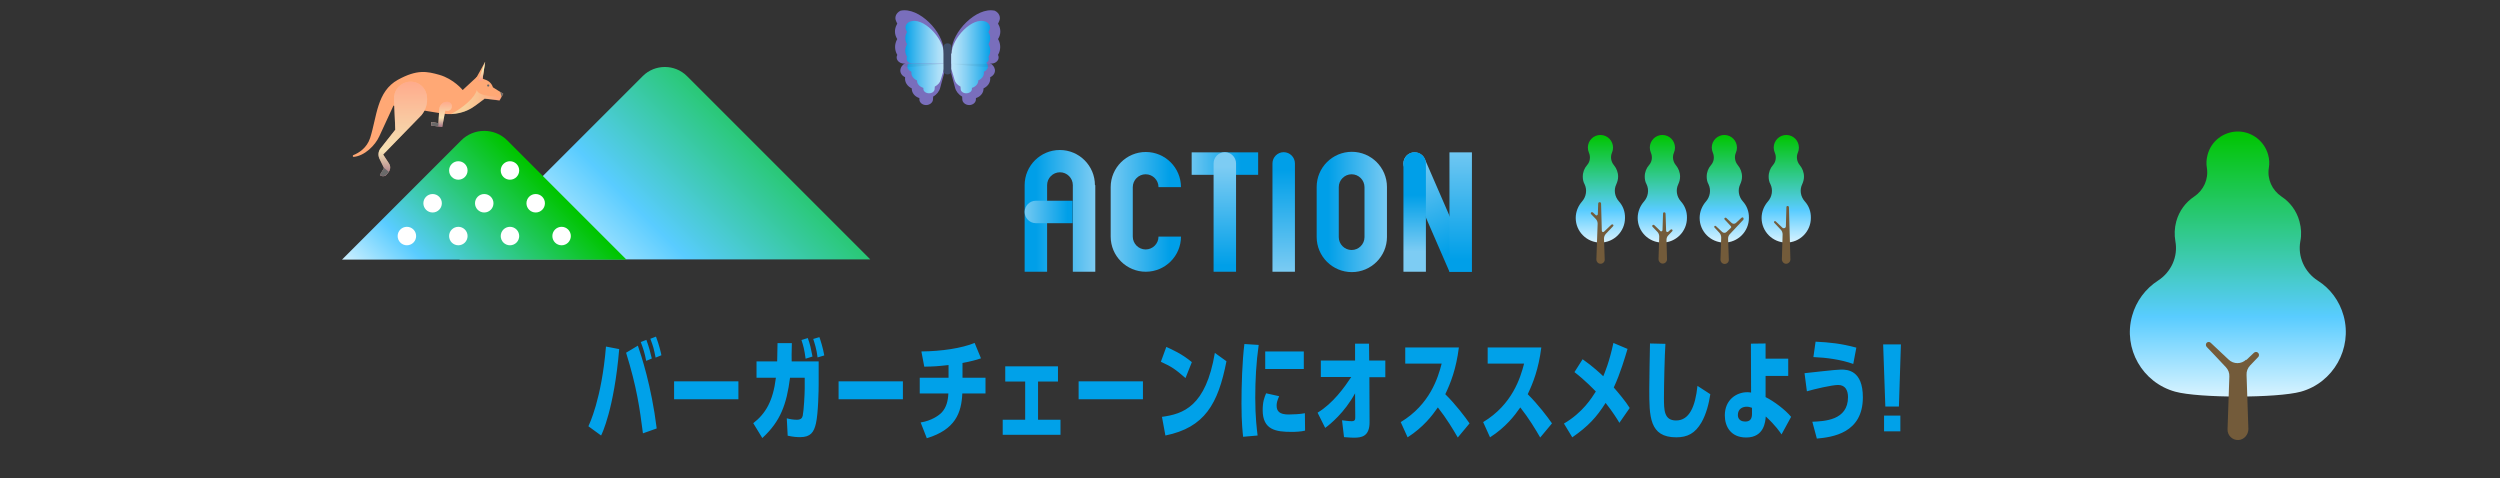
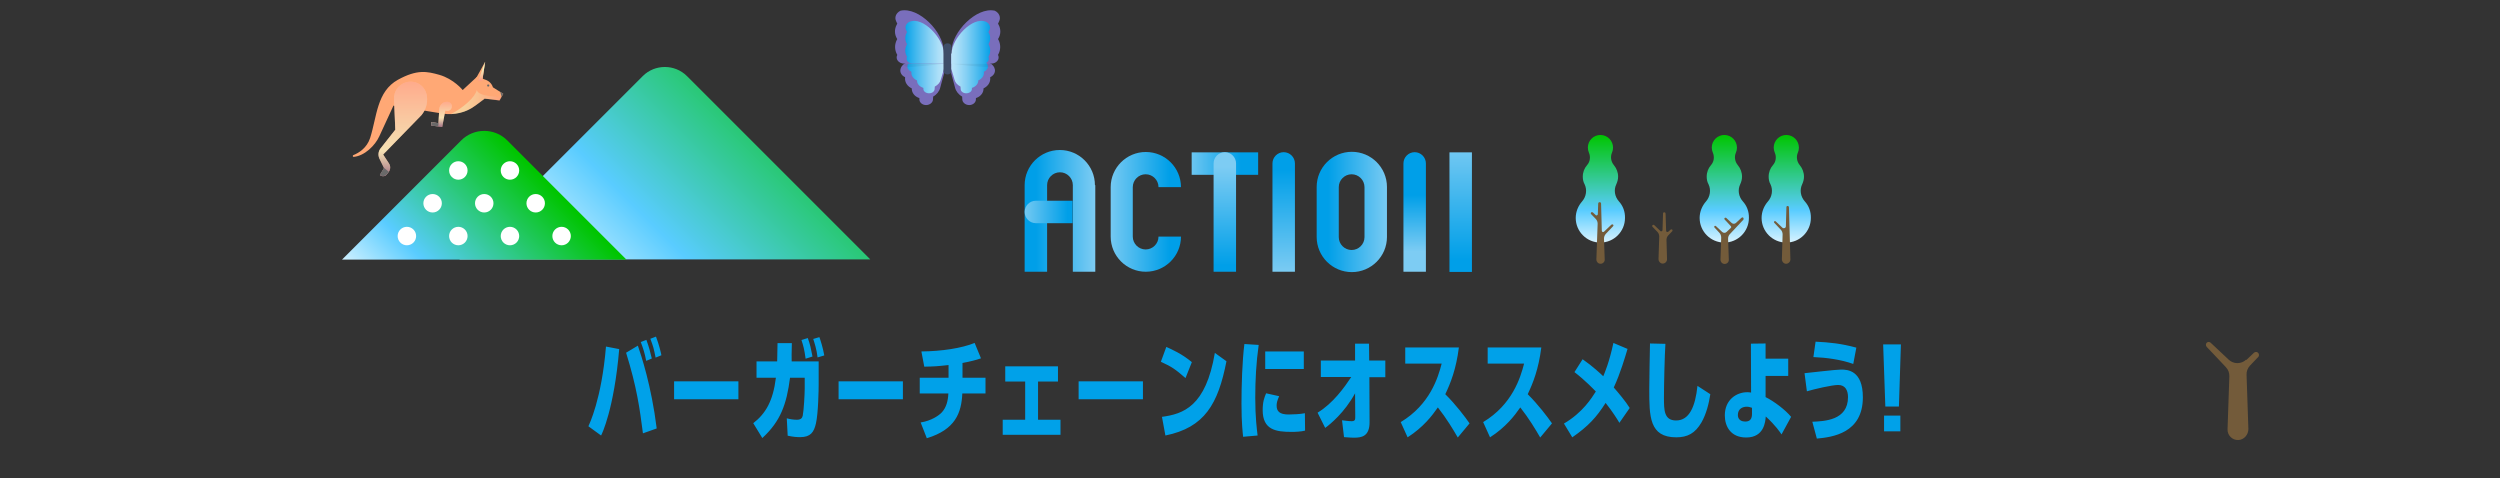
<svg xmlns="http://www.w3.org/2000/svg" version="1.1" id="レイヤー_1" x="0px" y="0px" viewBox="0 0 1380 264" style="enable-background:new 0 0 1380 264;" xml:space="preserve" width="1380" height="264">
  <rect x="0" y="0" width="1380" height="264" fill="#333333" stroke="none" />
  <style type="text/css">
	.st0{fill:url(#SVGID_1_);}
	.st1{fill:url(#SVGID_2_);}
	.st2{fill:url(#SVGID_3_);}
	.st3{fill:url(#SVGID_4_);}
	.st4{fill:url(#SVGID_5_);}
	.st5{fill:url(#SVGID_6_);}
	.st6{fill:url(#SVGID_7_);}
	.st7{fill:url(#SVGID_8_);}
	.st8{fill:url(#SVGID_9_);}
	.st9{fill:url(#SVGID_10_);}
	.st10{fill:url(#SVGID_11_);}
	.st11{fill:#735B3A;}
	.st12{fill:url(#SVGID_12_);}
	.st13{fill:url(#SVGID_13_);}
	.st14{fill:url(#SVGID_14_);}
	.st15{fill:url(#SVGID_15_);}
	.st16{fill:#796EBC;}
	.st17{fill:url(#SVGID_16_);}
	.st18{fill:url(#SVGID_17_);}
	.st19{fill:#3F4D68;}
	.st20{opacity:5.000000e-02;enable-background:new    ;}
	.st21{fill:url(#SVGID_18_);}
	.st22{fill:url(#SVGID_19_);}
	.st23{fill:#FFA875;}
	.st24{fill:url(#SVGID_20_);}
	.st25{fill:#FFBD98;}
	.st26{opacity:0.54;fill:url(#SVGID_21_);enable-background:new    ;}
	.st27{opacity:0.54;fill:url(#SVGID_22_);enable-background:new    ;}
	.st28{opacity:0.46;fill:url(#SVGID_23_);enable-background:new    ;}
	.st29{fill:#696969;}
	.st30{fill:url(#SVGID_24_);}
	.st31{fill:url(#SVGID_25_);}
	.st32{fill:#FFFFFF;}
	.st33{fill:#00A1E9;}
</style>
  <g>
    <g>
      <linearGradient id="SVGID_1_" gradientUnits="userSpaceOnUse" x1="565.6" y1="147.6" x2="604.451" y2="147.6" gradientTransform="matrix(1 0 0 -1 0 264)">
        <stop offset="0.161" style="stop-color:#009FE8" />
        <stop offset="1" style="stop-color:#7DCCF3" />
      </linearGradient>
      <path class="st0" d="M604.4,102.2c0-10.7-8.7-19.4-19.4-19.4s-19.4,8.7-19.4,19.4V150H578v-47.8c0-3.9,3.2-7.1,7.1-7.1    c3.9,0,7.1,3.2,7.1,7.1V150h12.4v-47.8H604.4z" />
      <linearGradient id="SVGID_2_" gradientUnits="userSpaceOnUse" x1="594.183" y1="147" x2="563.434" y2="147" gradientTransform="matrix(1 0 0 -1 0 264)">
        <stop offset="0.161" style="stop-color:#009FE8" />
        <stop offset="1" style="stop-color:#7DCCF3" />
      </linearGradient>
      <path class="st1" d="M592.1,123.2h-20.3c-3.4,0-6.2-2.8-6.2-6.2s2.8-6.2,6.2-6.2h20.3V123.2z" />
    </g>
    <linearGradient id="SVGID_3_" gradientUnits="userSpaceOnUse" x1="726.629" y1="147" x2="766.884" y2="147" gradientTransform="matrix(1 0 0 -1 0 264)">
      <stop offset="0.161" style="stop-color:#009FE8" />
      <stop offset="1" style="stop-color:#7DCCF3" />
    </linearGradient>
    <path class="st2" d="M746.2,83.8c-10.7,0-19.4,8.7-19.4,19.4v15v1.2v11.4c0,10.7,8.7,19.4,19.4,19.4s19.4-8.7,19.4-19.4v-11.4v-1.2   v-15C765.6,92.5,756.9,83.8,746.2,83.8z M753.2,130.9c0,3.9-3.2,7.1-7.1,7.1c-3.9,0-7.1-3.2-7.1-7.1v-12.6l0,0v-15   c0-3.9,3.2-7.1,7.1-7.1c3.9,0,7.1,3.2,7.1,7.1v16.2l0,0V130.9z" />
    <g>
      <linearGradient id="SVGID_4_" gradientUnits="userSpaceOnUse" x1="708.6" y1="181.211" x2="708.6" y2="112.947" gradientTransform="matrix(1 0 0 -1 0 264)">
        <stop offset="0.161" style="stop-color:#009FE8" />
        <stop offset="1" style="stop-color:#7DCCF3" />
      </linearGradient>
      <path class="st3" d="M714.8,90.2c0-3.4-2.8-6.2-6.2-6.2s-6.2,2.8-6.2,6.2V150h12.4V90.2z" />
    </g>
    <g>
      <linearGradient id="SVGID_5_" gradientUnits="userSpaceOnUse" x1="652.257" y1="147.05" x2="610.754" y2="147.05" gradientTransform="matrix(1 0 0 -1 0 264)">
        <stop offset="0.161" style="stop-color:#009FE8" />
        <stop offset="1" style="stop-color:#7DCCF3" />
      </linearGradient>
      <path class="st4" d="M651.9,130.6c0,10.7-8.7,19.4-19.4,19.4s-19.4-8.7-19.4-19.4v-27.3c0-10.7,8.7-19.4,19.4-19.4    s19.4,8.7,19.4,19.4c-4.4,0-9.7,0-12.4,0c0-3.9-3.2-7.1-7.1-7.1c-3.9,0-7.1,3.2-7.1,7.1v27.3c0,3.9,3.2,7.1,7.1,7.1    c3.9,0,7.1-3.2,7.1-7.1H651.9z" />
    </g>
    <g>
      <linearGradient id="SVGID_6_" gradientUnits="userSpaceOnUse" x1="-866.685" y1="4914.291" x2="-935.038" y2="4914.291" gradientTransform="matrix(0.398 0.917 0.917 -0.398 -3356.505 2899.986)">
        <stop offset="0.161" style="stop-color:#009FE8" />
        <stop offset="1" style="stop-color:#7DCCF3" />
      </linearGradient>
-       <path class="st5" d="M800.1,150l-24.9-57.3c-1.4-3.1,0.1-6.8,3.2-8.1s6.8,0.1,8.1,3.2l24.9,57.3L800.1,150z" />
      <linearGradient id="SVGID_7_" gradientUnits="userSpaceOnUse" x1="806.3" y1="108.267" x2="806.3" y2="186.979" gradientTransform="matrix(1 0 0 -1 0 264)">
        <stop offset="0.161" style="stop-color:#009FE8" />
        <stop offset="1" style="stop-color:#7DCCF3" />
      </linearGradient>
      <rect x="800.1" y="84.1" class="st6" width="12.4" height="66" />
      <linearGradient id="SVGID_8_" gradientUnits="userSpaceOnUse" x1="780.9" y1="162.279" x2="780.9" y2="125.063" gradientTransform="matrix(1 0 0 -1 0 264)">
        <stop offset="0.161" style="stop-color:#009FE8" />
        <stop offset="1" style="stop-color:#7DCCF3" />
      </linearGradient>
      <path class="st7" d="M774.7,150V90.2c0-3.4,2.8-6.2,6.2-6.2s6.2,2.8,6.2,6.2V150H774.7z" />
    </g>
    <g>
      <linearGradient id="SVGID_9_" gradientUnits="userSpaceOnUse" x1="691.088" y1="173.7" x2="653.238" y2="173.7" gradientTransform="matrix(1 0 0 -1 0 264)">
        <stop offset="0.161" style="stop-color:#009FE8" />
        <stop offset="1" style="stop-color:#7DCCF3" />
      </linearGradient>
      <rect x="657.8" y="84.1" class="st8" width="36.7" height="12.4" />
      <linearGradient id="SVGID_10_" gradientUnits="userSpaceOnUse" x1="676.1" y1="106.994" x2="676.1" y2="171.969" gradientTransform="matrix(1 0 0 -1 0 264)">
        <stop offset="0.161" style="stop-color:#009FE8" />
        <stop offset="1" style="stop-color:#7DCCF3" />
      </linearGradient>
      <path class="st9" d="M682.3,90.2c0-3.4-2.8-6.2-6.2-6.2s-6.2,2.8-6.2,6.2V150h12.4V90.2z" />
    </g>
  </g>
  <g>
    <g>
      <linearGradient id="SVGID_11_" gradientUnits="userSpaceOnUse" x1="917.603" y1="189.502" x2="917.603" y2="130.1" gradientTransform="matrix(1 0 0 -1 0 264)">
        <stop offset="0" style="stop-color:#00C500" />
        <stop offset="0.699" style="stop-color:#59CCFF" />
        <stop offset="1" style="stop-color:#D8F3FF" />
      </linearGradient>
-       <path class="st10" d="M927.8,111.1c-2.3-2.6-2.9-6.3-1.4-9.4c0.6-1.3,1-2.7,1-4.2c0-2.4-0.9-4.6-2.3-6.3c-1.6-1.9-2.1-4.6-1.1-6.9    c0.4-0.9,0.6-1.8,0.6-2.8c0-3.8-3-6.9-6.8-7c-3.9-0.1-7.1,3.1-7.1,6.9c0,1,0.2,2,0.6,2.9c1,2.3,0.6,5-1,6.8    c-1.5,1.7-2.4,3.9-2.4,6.4c0,1.5,0.3,3,1,4.2c1.5,3.1,0.9,6.9-1.4,9.5c-2.1,2.4-3.5,5.6-3.5,9.1c0,7.5,6.1,13.6,13.6,13.6    s13.6-6.1,13.6-13.6C931.3,116.7,930,113.5,927.8,111.1z" />
      <path class="st11" d="M923,126.7c-0.3-0.2-0.6-0.1-0.9,0.1l-1.2,1.1c-0.5,0.4-1.2,0.1-1.2-0.5l-0.3-9.5c0-0.3-0.2-0.6-0.6-0.7    c-0.4-0.1-0.8,0.2-0.8,0.6l-0.3,9.2c0,0.6-0.8,1-1.2,0.5L916,127l0,0l-2.8-2.7c-0.2-0.2-0.6-0.3-0.9-0.1c-0.3,0.2-0.4,0.7-0.1,1    l2.7,2.8c0.7,0.7,1,1.7,1,2.6l-0.4,12.4c0,1.3,1,2.5,2.3,2.5s2.4-1.1,2.4-2.4l-0.3-10.6c0-1,0.3-1.9,1-2.6l2.2-2.3    C923.3,127.4,923.3,126.9,923,126.7z" />
    </g>
    <g>
      <linearGradient id="SVGID_12_" gradientUnits="userSpaceOnUse" x1="986.003" y1="189.502" x2="986.003" y2="130.1" gradientTransform="matrix(1 0 0 -1 0 264)">
        <stop offset="0" style="stop-color:#00C500" />
        <stop offset="0.699" style="stop-color:#59CCFF" />
        <stop offset="1" style="stop-color:#D8F3FF" />
      </linearGradient>
      <path class="st12" d="M996.2,111.1c-2.3-2.6-2.9-6.3-1.4-9.4c0.6-1.3,1-2.7,1-4.2c0-2.4-0.9-4.6-2.3-6.3c-1.6-1.9-2.1-4.6-1.1-6.9    c0.4-0.9,0.6-1.8,0.6-2.8c0-3.8-3-6.9-6.8-7c-3.9-0.1-7.1,3.1-7.1,6.9c0,1,0.2,2,0.6,2.9c1,2.3,0.6,5-1,6.8    c-1.5,1.7-2.4,3.9-2.4,6.4c0,1.5,0.3,3,1,4.2c1.5,3.1,0.9,6.9-1.4,9.5c-2.1,2.4-3.5,5.6-3.5,9.1c0,7.5,6.1,13.6,13.6,13.6    s13.6-6.1,13.6-13.6C999.7,116.7,998.4,113.5,996.2,111.1z" />
      <path class="st11" d="M987.8,125.5L987.8,125.5l-0.3-11.1c0-0.3-0.2-0.6-0.6-0.7c-0.4-0.1-0.8,0.2-0.8,0.6l-0.3,10.6    c0,1-1.2,1.4-1.9,0.8c-1.9-1.8-3.7-3.5-3.7-3.5c-0.2-0.2-0.6-0.2-0.8,0s-0.2,0.6,0,0.8c0,0,1.7,1.8,3.6,3.8c0.7,0.7,1,1.7,1,2.6    l-0.4,13.7c0,1.3,1,2.5,2.3,2.5s2.4-1.1,2.4-2.4L987.8,125.5z" />
    </g>
    <g>
      <linearGradient id="SVGID_13_" gradientUnits="userSpaceOnUse" x1="951.803" y1="189.502" x2="951.803" y2="130.1" gradientTransform="matrix(1 0 0 -1 0 264)">
        <stop offset="0" style="stop-color:#00C500" />
        <stop offset="0.699" style="stop-color:#59CCFF" />
        <stop offset="1" style="stop-color:#D8F3FF" />
      </linearGradient>
      <path class="st13" d="M962,111.1c-2.3-2.6-2.9-6.3-1.4-9.4c0.6-1.3,1-2.7,1-4.2c0-2.4-0.9-4.6-2.3-6.3c-1.6-1.9-2.1-4.6-1.1-6.9    c0.4-0.9,0.6-1.8,0.6-2.8c0-3.8-3-6.9-6.8-7c-3.9-0.1-7.1,3.1-7.1,6.9c0,1,0.2,2,0.6,2.9c1,2.3,0.6,5-1,6.8    c-1.5,1.7-2.4,3.9-2.4,6.4c0,1.5,0.3,3,1,4.2c1.5,3.1,0.9,6.9-1.4,9.5c-2.1,2.4-3.5,5.6-3.5,9.1c0,7.5,6.1,13.6,13.6,13.6    s13.6-6.1,13.6-13.6C965.5,116.7,964.2,113.5,962,111.1z" />
      <path class="st11" d="M962.2,120.1c-0.3-0.2-0.6-0.1-0.9,0.1l-3,2.8c-0.7,0.7-1.8,0.7-2.5,0c-1.6-1.5-2.9-2.7-2.9-2.7    c-0.2-0.2-0.6-0.2-0.9,0c-0.2,0.2-0.2,0.6,0,0.9c0,0,1.6,1.6,3.4,3.6c0.3,0.3,0.3,0.8,0,1l-2.3,2.2c-0.7,0.7-1.8,0.7-2.5,0    c-1.8-1.7-3.4-3.2-3.4-3.2c-0.2-0.2-0.6-0.2-0.8,0s-0.2,0.6,0,0.8c0,0,1.2,1.3,2.7,2.9c0.7,0.7,1,1.7,1,2.7l-0.4,12.1    c0,1.3,1,2.4,2.3,2.4s2.4-1.1,2.3-2.4l-0.4-11.5c0-1,0.3-1.9,1-2.6l7.5-8C962.5,120.8,962.5,120.4,962.2,120.1z" />
    </g>
    <g>
      <linearGradient id="SVGID_14_" gradientUnits="userSpaceOnUse" x1="883.403" y1="189.502" x2="883.403" y2="130.1" gradientTransform="matrix(1 0 0 -1 0 264)">
        <stop offset="0" style="stop-color:#00C500" />
        <stop offset="0.699" style="stop-color:#59CCFF" />
        <stop offset="1" style="stop-color:#D8F3FF" />
      </linearGradient>
      <path class="st14" d="M893.6,111.1c-2.3-2.6-2.9-6.3-1.4-9.4c0.6-1.3,1-2.7,1-4.2c0-2.4-0.9-4.6-2.3-6.3c-1.6-1.9-2.1-4.6-1.1-6.9    c0.4-0.9,0.6-1.8,0.6-2.8c0-3.8-3-6.9-6.8-7c-3.9-0.1-7.1,3.1-7.1,6.9c0,1,0.2,2,0.6,2.9c1,2.3,0.6,5-1,6.8    c-1.5,1.7-2.4,3.9-2.4,6.4c0,1.5,0.3,3,1,4.2c1.5,3.1,0.9,6.9-1.4,9.5c-2.1,2.4-3.5,5.6-3.5,9.1c0,7.5,6.1,13.6,13.6,13.6    s13.6-6.1,13.6-13.6C897.1,116.7,895.8,113.5,893.6,111.1z" />
      <path class="st11" d="M890.4,124c-0.2-0.2-0.6-0.2-0.9,0c0,0-2,1.9-4.1,3.9c-0.5,0.4-1.2,0.1-1.2-0.5l-0.4-15    c0-0.4-0.3-0.8-0.7-0.8c-0.5-0.1-0.9,0.3-0.9,0.8l-0.2,5.8c0,0.6-0.8,1-1.2,0.5l-1.5-1.4c-0.2-0.2-0.6-0.3-0.9-0.1    c-0.3,0.2-0.4,0.7-0.1,1l2.6,2.7c0.7,0.7,1,1.7,1,2.6l-0.2,5.5l-0.5,14.2c0,1.3,1,2.4,2.3,2.4s2.4-1.1,2.3-2.4l-0.4-11.4    c0-1,0.3-1.9,1-2.7c2.1-2.2,4-4.2,4-4.2C890.7,124.6,890.7,124.2,890.4,124z" />
    </g>
  </g>
  <g>
    <linearGradient id="SVGID_15_" gradientUnits="userSpaceOnUse" x1="-15821.465" y1="191.4" x2="-15821.465" y2="45.1" gradientTransform="matrix(1 0 0 -1 17056.748 264)">
      <stop offset="0" style="stop-color:#00C500" />
      <stop offset="0.699" style="stop-color:#59CCFF" />
      <stop offset="1" style="stop-color:#D8F3FF" />
    </linearGradient>
-     <path class="st15" d="M1293.7,174.4c-2.3-8.4-7.5-15.2-14.3-19.5c-7.3-4.7-11.2-13.3-9.6-21.8c0.7-3.5,0.5-7.2-0.5-10.9   c-1.6-5.9-5.2-10.6-9.9-13.7c-5.2-3.5-8-9.6-7-15.8c0.4-2.4,0.3-4.9-0.4-7.3c-2.1-7.5-8.7-12.5-16.1-12.8h-0.1c-0.2,0-0.3,0-0.5,0   s-0.3,0-0.5,0h-0.1c-7.4,0.3-14.1,5.2-16.1,12.8c-0.7,2.5-0.8,5-0.4,7.3c1,6.2-1.8,12.3-7,15.8c-4.7,3.1-8.3,7.9-9.9,13.7   c-1,3.7-1.1,7.4-0.5,10.9c1.6,8.5-2.3,17.1-9.6,21.8c-6.8,4.4-12,11.2-14.3,19.5c-5,18.1,5.7,36.8,23.8,41.8   c13,3.6,56.3,3.6,69.4,0C1288,211.2,1298.6,192.4,1293.7,174.4z" />
    <path class="st11" d="M1218.1,189.2c0.6-0.6,1.6-0.6,2.2,0c0,0,4.7,4.4,9.9,9.3c2.7,2.6,7,2.6,9.7,0l0,0v0.3l4.2-4   c0.6-0.6,1.5-0.7,2.2-0.2c0.8,0.6,0.9,1.8,0.2,2.5l-4.5,4.7c-1.3,1.4-2,3.2-1.9,5.1l1,29.8c0.1,3.2-2.4,6.1-5.6,6.2   c-3.3,0.1-6-2.6-5.9-5.9l1-29.2c0.1-1.9-0.6-3.7-1.9-5.1c-5.4-5.8-10.6-11.2-10.6-11.2C1217.5,190.8,1217.5,189.8,1218.1,189.2z" />
  </g>
  <g>
    <path class="st16" d="M512.7,28.8l-13,6.1c-1.5,0.8-2.5,2.1-2.7,3.6l0,0c-0.2,1.7,0.8,3.3,2.6,4.1l0,0V43c-0.2,2.4,1.2,4.6,3.7,5.8   l0,0l0,0c-0.1,2.2,1.4,4.3,3.8,5.2l0.4,0.1v0.6c-0.1,1.8,1.6,3.3,3.7,3.3l0,0c2,0,3.7-1.4,3.8-3l0.1-1.7l0,0c2-1.1,3.4-2.9,3.9-4.9   l2.1-7.8V29.7L512.7,28.8z" />
    <linearGradient id="SVGID_16_" gradientUnits="userSpaceOnUse" x1="520.572" y1="223.85" x2="498.877" y2="223.85" gradientTransform="matrix(1 0 0 -1 0 264)">
      <stop offset="0" style="stop-color:#BAE4F9" />
      <stop offset="0.121" style="stop-color:#ABDFF8" />
      <stop offset="0.354" style="stop-color:#85D0F4" />
      <stop offset="0.673" style="stop-color:#46B9EE" />
      <stop offset="1" style="stop-color:#009FE8" />
    </linearGradient>
    <path class="st17" d="M514.1,28.8l-10.9,4.8c-1.3,0.6-2.1,1.6-2.3,2.8l0,0c-0.2,1.3,0.7,2.6,2.2,3.2l0,0v0.3   c-0.2,1.8,1,3.6,3.1,4.5l0,0l0,0c-0.1,1.7,1.2,3.3,3.2,4l0.3,0.1V49c-0.1,1.4,1.4,2.5,3.1,2.5l0,0c1.7,0,3.1-1,3.1-2.4l0.1-1.3l0,0   c1.7-0.9,2.9-2.2,3.3-3.8l1.8-6v-8.4L514.1,28.8z" />
    <path class="st16" d="M520.9,35.2v-7.3c-0.1-10.1-13.6-24.2-23.8-22l0,0l0,0c-2.5,1.2-3.5,3.7-2.4,5.9l0.6,1.3l-0.3,0.5   c-1.4,2.6-1.3,5.5,0.3,8l0,0l-0.1,0.1c-1.5,2.7-1.5,5.9,0.1,8.6l0,0l0,0c-1.2,2.3,0.8,4.8,3.7,4.8L520.9,35.2L520.9,35.2z" />
    <linearGradient id="SVGID_17_" gradientUnits="userSpaceOnUse" x1="520.572" y1="240.642" x2="498.877" y2="240.642" gradientTransform="matrix(1 0 0 -1 0 264)">
      <stop offset="0" style="stop-color:#BAE4F9" />
      <stop offset="0.121" style="stop-color:#ABDFF8" />
      <stop offset="0.354" style="stop-color:#85D0F4" />
      <stop offset="0.673" style="stop-color:#46B9EE" />
      <stop offset="1" style="stop-color:#009FE8" />
    </linearGradient>
    <path class="st18" d="M521,35.2v-5.8c-0.1-8-11.4-20.5-18.9-17.4l0,0l0,0c-2,0.9-2.8,2.9-1.9,4.7l0.5,1l-0.2,0.4   c-1.1,2-1,4.4,0.2,6.3l0,0l-0.1,0.1c-1.2,2.2-1.2,4.7,0.1,6.8l0,0l0,0c-0.9,1.8,0.6,3.8,3,3.8L521,35.2L521,35.2z" />
    <path class="st19" d="M523,23.9L523,23.9c-1.2,0-2.2,0.8-2.2,1.8v13.6c0,1,1,1.8,2.2,1.8l0,0c1.2,0,2.2-0.8,2.2-1.8V25.7   C525.2,24.7,524.2,23.9,523,23.9z" />
    <path class="st20" d="M520.9,35.2h-21.5c0,0-1.4,1,0.8,1.6C502.5,37.5,520.9,35.2,520.9,35.2z" />
    <path class="st16" d="M533.5,28.8l13,6.1c1.5,0.8,2.5,2.1,2.7,3.6l0,0c0.2,1.7-0.8,3.3-2.6,4.1l0,0V43c0.2,2.4-1.2,4.6-3.7,5.8l0,0   l0,0c0.1,2.2-1.4,4.3-3.8,5.2l-0.4,0.1v0.6c0.1,1.8-1.6,3.3-3.7,3.3l0,0c-2,0-3.7-1.4-3.8-3l-0.1-1.7l0,0c-2-1.1-3.4-2.9-3.9-4.9   l-2.1-7.8V29.7L533.5,28.8z" />
    <path class="st16" d="M525.3,35.2v-7.3c0.1-10.1,13.6-24.2,23.8-22l0,0l0,0c2.5,1.2,3.5,3.7,2.4,5.9l-0.6,1.3l0.3,0.5   c1.4,2.6,1.3,5.5-0.3,8l0,0l0.1,0.1c1.5,2.7,1.5,5.9-0.1,8.6l0,0l0,0c1.2,2.3-0.8,4.8-3.7,4.8L525.3,35.2L525.3,35.2z" />
    <linearGradient id="SVGID_18_" gradientUnits="userSpaceOnUse" x1="122.335" y1="223.85" x2="100.639" y2="223.85" gradientTransform="matrix(-1 0 0 -1 647.998 264)">
      <stop offset="0" style="stop-color:#BAE4F9" />
      <stop offset="0.121" style="stop-color:#ABDFF8" />
      <stop offset="0.354" style="stop-color:#85D0F4" />
      <stop offset="0.673" style="stop-color:#46B9EE" />
      <stop offset="1" style="stop-color:#009FE8" />
    </linearGradient>
    <path class="st21" d="M532.1,28.8l10.9,4.8c1.3,0.6,2.1,1.6,2.3,2.8l0,0c0.2,1.3-0.7,2.6-2.2,3.2l0,0v0.3c0.2,1.8-1,3.6-3.1,4.5   l0,0l0,0c0.1,1.7-1.2,3.3-3.2,4l-0.3,0.1V49c0.1,1.4-1.4,2.5-3.1,2.5l0,0c-1.7,0-3.1-1-3.1-2.4l-0.1-1.3l0,0   c-1.7-0.9-2.9-2.2-3.3-3.8l-1.8-6v-8.4L532.1,28.8z" />
    <linearGradient id="SVGID_19_" gradientUnits="userSpaceOnUse" x1="122.335" y1="240.642" x2="100.639" y2="240.642" gradientTransform="matrix(-1 0 0 -1 647.998 264)">
      <stop offset="0" style="stop-color:#BAE4F9" />
      <stop offset="0.121" style="stop-color:#ABDFF8" />
      <stop offset="0.354" style="stop-color:#85D0F4" />
      <stop offset="0.673" style="stop-color:#46B9EE" />
      <stop offset="1" style="stop-color:#009FE8" />
    </linearGradient>
    <path class="st22" d="M525.3,35.2v-5.8c0.1-8,11.4-20.5,18.9-17.4l0,0l0,0c2,0.9,2.8,2.9,1.9,4.7l-0.5,1l0.2,0.4   c1.1,2,1,4.4-0.2,6.3l0,0l0.1,0.1c1.2,2.2,1.2,4.7-0.1,6.8l0,0l0,0c0.9,1.8-0.6,3.8-3,3.8L525.3,35.2L525.3,35.2z" />
    <path class="st20" d="M525.3,35.2h21.5c0,0,1.4,1-0.8,1.6C543.7,37.5,525.3,35.2,525.3,35.2z" />
  </g>
  <g>
    <path class="st23" d="M255.4,49.7l8-7.4l4.8,1.8c1.9,0.7,3.3,2.2,3.9,4.1l0,0l5.7,3.6l-2.1,3.6l-8.2-1l-5,3.8   c-5.2,3.9-11.8,5.5-18.2,4.5l-27.1-4.4c0,0-5.3,11.4-7.8,16.9c-2.3,5.1-8.1,10.8-14.1,11.4c-0.6,0.1-0.8-0.8-0.2-1   c3-1.2,7.4-3.9,9.2-9.4c3.8-11.8,3.6-25.7,15.4-32.2c10.6-5.8,16-4.6,22.8-2.7C250.5,43.6,255.4,49.7,255.4,49.7z" />
    <polygon class="st23" points="261.9,44.8 267.8,34.1 266.2,44.8  " />
    <linearGradient id="SVGID_20_" gradientUnits="userSpaceOnUse" x1="-7473.605" y1="219.2" x2="-7473.605" y2="229.855" gradientTransform="matrix(-1 0 0 -1 -7207.755 264)">
      <stop offset="0" style="stop-color:#FF9B81" />
      <stop offset="0" style="stop-color:#FF9B81" />
      <stop offset="0.449" style="stop-color:#F3DAAE" />
      <stop offset="0.733" style="stop-color:#EDFEC8" />
    </linearGradient>
    <polygon class="st24" points="263.9,44.8 267.8,34.1 266.2,44.8  " />
    <path class="st25" d="M247.6,56.3L247.6,56.3c-2.5-0.6-4.9,1.3-5.1,3.8L242,68l-4-0.6v1.9l6.1,0.8l1.7-9.1l0.5,0.1   c1.5,0.4,3-0.6,3.1-2.2l0,0C249.6,57.7,248.8,56.6,247.6,56.3z" />
    <path class="st25" d="M223.9,45.5L223.9,45.5c-4,1.3-6.6,5-6.4,9.2l0.7,16.9L210,82c-1.2,1.6-1.4,3.7-0.6,5.5l2.6,5.3l-2.3,3.8l0,0   c1.1,1,2.9,0.9,3.8-0.3l1-1.3c1.1-1.4,1.2-3.3,0.2-4.8l-3.2-4.9l21.2-21.8c2.3-2.8,3.4-6.5,3-10.1l0,0   C235.1,47.4,229.4,43.8,223.9,45.5z" />
    <linearGradient id="SVGID_21_" gradientUnits="userSpaceOnUse" x1="-7451.47" y1="207.778" x2="-7451.47" y2="193.895" gradientTransform="matrix(-1 0 0 -1 -7207.755 264)">
      <stop offset="0" style="stop-color:#FF9B81" />
      <stop offset="0" style="stop-color:#FF9B81" />
      <stop offset="0.385" style="stop-color:#F3DAAE" />
      <stop offset="0.629" style="stop-color:#EDFEC8" />
      <stop offset="0.683" style="stop-color:#DBE6BF" />
      <stop offset="0.799" style="stop-color:#ADA9A6" />
      <stop offset="0.964" style="stop-color:#64477F" />
      <stop offset="0.998" style="stop-color:#543277" />
    </linearGradient>
    <path class="st26" d="M247.6,56.3L247.6,56.3c-2.5-0.6-4.9,1.3-5.1,3.8L242,68l-4-0.6v1.9l6.1,0.8l1.7-9.1l0.5,0.1   c1.5,0.4,3-0.6,3.1-2.2l0,0C249.6,57.7,248.8,56.6,247.6,56.3z" />
    <linearGradient id="SVGID_22_" gradientUnits="userSpaceOnUse" x1="-7430.105" y1="218.922" x2="-7430.105" y2="166.718" gradientTransform="matrix(-1 0 0 -1 -7207.755 264)">
      <stop offset="0" style="stop-color:#FF9B81" />
      <stop offset="0" style="stop-color:#FF9B81" />
      <stop offset="0.449" style="stop-color:#F3DAAE" />
      <stop offset="0.733" style="stop-color:#EDFEC8" />
      <stop offset="0.782" style="stop-color:#D4DDBB" />
      <stop offset="0.89" style="stop-color:#968A9A" />
      <stop offset="0.998" style="stop-color:#543277" />
    </linearGradient>
    <path class="st27" d="M223.9,45.5L223.9,45.5c-4,1.3-6.6,5-6.4,9.2l0.7,16.9L210,82c-1.2,1.6-1.4,3.7-0.6,5.5l2.6,5.3l-2.3,3.8l0,0   c1.1,1,2.9,0.9,3.8-0.3l1-1.3c1.1-1.4,1.2-3.3,0.2-4.8l-3.2-4.9l21.2-21.8c2.3-2.8,3.4-6.5,3-10.1l0,0   C235.1,47.4,229.4,43.8,223.9,45.5z" />
    <linearGradient id="SVGID_23_" gradientUnits="userSpaceOnUse" x1="-7484.655" y1="207.65" x2="-7456.686" y2="207.65" gradientTransform="matrix(-1 0 0 -1 -7207.755 264)">
      <stop offset="0" style="stop-color:#FF9B81" />
      <stop offset="0" style="stop-color:#FF9B81" />
      <stop offset="0.449" style="stop-color:#F3DAAE" />
      <stop offset="0.733" style="stop-color:#EDFEC8" />
    </linearGradient>
    <path class="st28" d="M276.9,53.4l-1.1,2.1l-8.2-1c0,0-1.9,1.5-4.5,3.3c-3.5,2.5-6.6,4.7-14.2,5.2c7.2-3.8,13.3-9.3,14.3-13.3   C264.1,53.7,276.9,53.4,276.9,53.4z" />
    <circle class="st29" cx="269.5" cy="47.2" r="0.6" />
    <polygon class="st29" points="277.8,51.8 276.9,53.4 276.1,50.7  " />
    <polygon class="st29" points="242.1,68 241.9,69.8 238.1,69.3 238.1,67.4  " />
    <path class="st29" d="M212,92.7l2.6,2.1l-0.6,0.8c-1.4,2-3.3,1.8-4.3,0.9l0,0L212,92.7z" />
  </g>
  <g>
    <linearGradient id="SVGID_24_" gradientUnits="userSpaceOnUse" x1="-4715.212" y1="220.333" x2="-4848.461" y2="87.085" gradientTransform="matrix(1 0 0 -1 5181.696 264)">
      <stop offset="0" style="stop-color:#00C500" />
      <stop offset="0.699" style="stop-color:#59CCFF" />
      <stop offset="1" style="stop-color:#D8F3FF" />
    </linearGradient>
    <path class="st30" d="M253.5,143.3L354.8,42c6.7-6.7,17.7-6.7,24.4,0l101.2,101.2H253.5V143.3z" />
    <linearGradient id="SVGID_25_" gradientUnits="userSpaceOnUse" x1="-4876.007" y1="159.089" x2="-4955.231" y2="79.865" gradientTransform="matrix(1 0 0 -1 5181.696 264)">
      <stop offset="0" style="stop-color:#00C500" />
      <stop offset="0.699" style="stop-color:#59CCFF" />
      <stop offset="1" style="stop-color:#D8F3FF" />
    </linearGradient>
    <path class="st31" d="M188.8,143.3l65.8-65.8c7-7,18.4-7,25.4,0l65.8,65.8H188.8z" />
    <circle class="st32" cx="281.5" cy="94.1" r="5.1" />
    <circle class="st32" cx="253" cy="94.1" r="5.1" />
    <circle class="st32" cx="295.7" cy="112.2" r="5.1" />
    <circle class="st32" cx="267.3" cy="112.2" r="5.1" />
    <circle class="st32" cx="238.8" cy="112.2" r="5.1" />
    <circle class="st32" cx="310" cy="130.3" r="5.1" />
    <circle class="st32" cx="281.5" cy="130.3" r="5.1" />
    <circle class="st32" cx="253" cy="130.3" r="5.1" />
    <circle class="st32" cx="224.6" cy="130.3" r="5.1" />
  </g>
  <g>
    <g>
      <path class="st33" d="M359,187c1.7,4.6,1.8,5,2.9,10.4l3.2-1.3c-0.3-1.6-1.3-5.8-3-10.3L359,187z M345.6,194.7    c5.9,19,7.5,30.5,9.3,44.5l7.6-2.7c-2.9-23.5-8.6-40.5-10.4-45.7L345.6,194.7z M324.8,235.3l7,5.1c0.4-0.7,7.2-14.6,10-47.7    l-7.3-1.4C332.1,220.5,325.2,234.3,324.8,235.3z M359.8,197.9c-1-4.2-1.4-5.8-3-10.3l-3.1,1.2c1.3,3.5,2.1,5.7,3,10.4L359.8,197.9    z M372.1,220.4h35.5v-9.9h-35.5V220.4z M448.9,187.1c0.6,1.9,1.9,5.7,2.4,10.2l3.7-1.1c-0.7-4.1-2.1-8.5-2.7-10.1L448.9,187.1z     M437.1,189.4h-7.9c-0.1,4.3-0.1,5.7-0.2,10.1h-11.4v9h10.7c-1.6,13-5.7,19.8-12.5,25.1l5,8.2c10.1-9.3,13.4-18.6,15.3-33.3h8.1    v5.9c0,3.2-0.5,12.2-1.1,15.1c-0.3,1.3-1.1,2.2-3.2,2.2c-1.8,0-3.8-0.3-5.6-0.8l0.5,9.6c3.1,0.7,5.3,0.8,6.9,0.8    c5.7,0,7.6-2.7,8.7-7.6c1.3-5.7,1.5-18.6,1.5-21.6v-12.6H437C436.9,196.9,437,195.6,437.1,189.4z M448.5,196.8    c-0.9-4.6-1.3-6.7-2.6-10.2l-3.5,1.1c1,3,1.6,5.1,2.3,10.3L448.5,196.8z M462.9,220.4h35.5v-9.9h-35.5V220.4z M531.1,200.4    c4.8-0.9,7.8-1.7,10.4-2.6l-3.5-8.5c-7.1,2.9-18.1,4.6-29.4,4.7l1.6,8.4c5.6-0.1,7.2-0.2,13.4-0.9v7h-15.9v8.7h15.8    c-0.2,4.1-1.1,7.6-3.5,10.3c-1.7,1.9-6,4.8-11.8,5.7l3.4,8.7c15.8-4.8,19.1-14,19.6-24.7H544v-8.7h-12.7v-8.1H531.1z M573,210.6    h11v-8.4h-29.1v8.4h11v21.1h-12.4v8.3h31.9v-8.3H573V210.6z M595.4,220.4h35.5v-9.9h-35.5V220.4z M657.9,199.9    c-5.3-4.5-11.2-7.1-14.1-8.4l-3,8.2c6,2.7,8.2,4.3,13.6,9L657.9,199.9z M641.4,230.1l1.9,10.3c21.6-4.4,29.1-17.3,33.7-41    l-6.4-4.6C665.6,224.5,653.1,228.5,641.4,230.1z M686.9,189.9c-1.2,9.5-1.6,23-1.6,32.8c0,11.2,0.7,16.2,0.9,18.4l8-0.7    c-0.4-3.2-1.3-10.3-1.3-20.7c0-9.8,0.5-19.5,1.9-29.3L686.9,189.9z M711.3,228.8c-5,0-6.6-1.8-6.6-4.9c0-1.2,0.2-2.6,1.4-5.2    l-7.2-1.6c-1,2.3-1.9,4.7-1.9,9.3c0,10.9,7.3,12,15.9,12c2.2,0,5.2-0.1,7.5-0.7l-0.1-9.6C717.7,228.6,714,228.8,711.3,228.8z     M719.7,194h-21.3v9.7h21.3V194z M755.7,189.7H748v9.3h-18.9v9.1h16.8c-3.7,5.6-10.1,14.6-18.6,19.7l4.2,8.4    c2.9-2.1,10.7-8.5,16.5-19.1l0.1,12.8c0,1.6,0,2.6-2,2.6c-1.9,0-4.1-0.4-5.3-0.5l1.1,9.3c4.2,0.3,4.3,0.3,5.6,0.3    c4.1,0,8.5-0.7,8.5-8.5l-0.1-24.9h8.8V199h-8.9L755.7,189.7z M805.3,191.8h-29.6v8.9h20.1c-2,7.8-6.5,22.6-22.6,32.3l3.8,8.4    c8.7-5.6,13.5-11.9,16.7-16.5c4.8,6.1,8.4,12.1,11,16.6l6.5-7.8c-2.4-3.5-7.8-10.6-13.4-16.1C800.7,211.5,803.8,203.8,805.3,191.8    z M850.8,191.8h-29.6v8.9h20.1c-2,7.8-6.5,22.6-22.6,32.3l3.8,8.4c8.7-5.6,13.5-11.9,16.7-16.5c4.8,6.1,8.4,12.1,11,16.6l6.5-7.8    c-2.4-3.5-7.8-10.6-13.4-16.1C846.2,211.5,849.3,203.8,850.8,191.8z M898.4,192.6l-7.8-3.3c-2.3,10.7-4.8,16.5-5.6,18.4    c-1.1-1.1-5.9-5.6-11.4-9.4l-4.5,7.1c6.1,4.7,10.7,9.6,11.8,10.7c-2.3,3.6-7.2,11.6-17.6,17.7l4.6,7.6c8.8-6.1,13.4-11.1,18.4-19    c3.8,4.8,6.5,9.1,7.6,11l5.7-8.2c-2.1-3.5-6.6-8.8-8.8-11.3C894.5,206,897.1,196.9,898.4,192.6z M925.2,232.1    c-6.7,0-6.7-5.8-6.7-12.7c0-7.2,0.4-23.1,0.8-29.6l-8.5-0.2c-0.1,3.6-0.4,21.1-0.4,25.1c0,15.2,0,26.7,14.9,26.7    c6.2,0,10.4-2.2,13.9-8.2c2.6-4.5,4.1-10.3,4.9-15.6L937,213C935.8,224.5,932.5,232.1,925.2,232.1z M974.6,219.2v-11.7h12.5V198    h-12.5v-8.4l-8.1,0.1l0.1,27c-0.5-0.1-1.2-0.2-2.1-0.2c-5.9,0-12.4,4.1-12.4,12.8c0,5.9,3.1,12.2,11.8,12.2    c10.1,0,10.6-9.1,10.8-11.6c5.3,4.8,7.9,8.7,8.7,9.9l5.3-9.7C985.5,226.2,979.1,221.4,974.6,219.2z M967.1,228.5    c0,2.5-0.9,4.2-3.7,4.2c-4.1,0-4.1-3.2-4.1-3.6c0-3.5,2.7-4.6,4.9-4.6c1.2,0,2.2,0.4,2.9,0.6L967.1,228.5L967.1,228.5z     M1024.7,191.9c-8.5-2.3-14.6-2.9-22.5-3.3l-1.2,8.5c7.3,0.3,15.3,1.4,22,3.8L1024.7,191.9z M1016.3,204c-2.9,0-17,1.7-20.2,2    l1.3,10c4.4-1.3,13.9-3.5,17.3-3.5c4.1,0,5.4,3.3,5.4,6.7c0,12.9-13.1,13.3-19.7,13.6l2.5,9.3c8.5-0.8,25.4-2.9,25.4-22.8    C1028.3,204.4,1019.8,204,1016.3,204z M1048.2,224.4l1.1-34.3h-9.8l1.2,34.3H1048.2z M1040,238.1h9v-8.7h-9V238.1z" />
    </g>
  </g>
</svg>